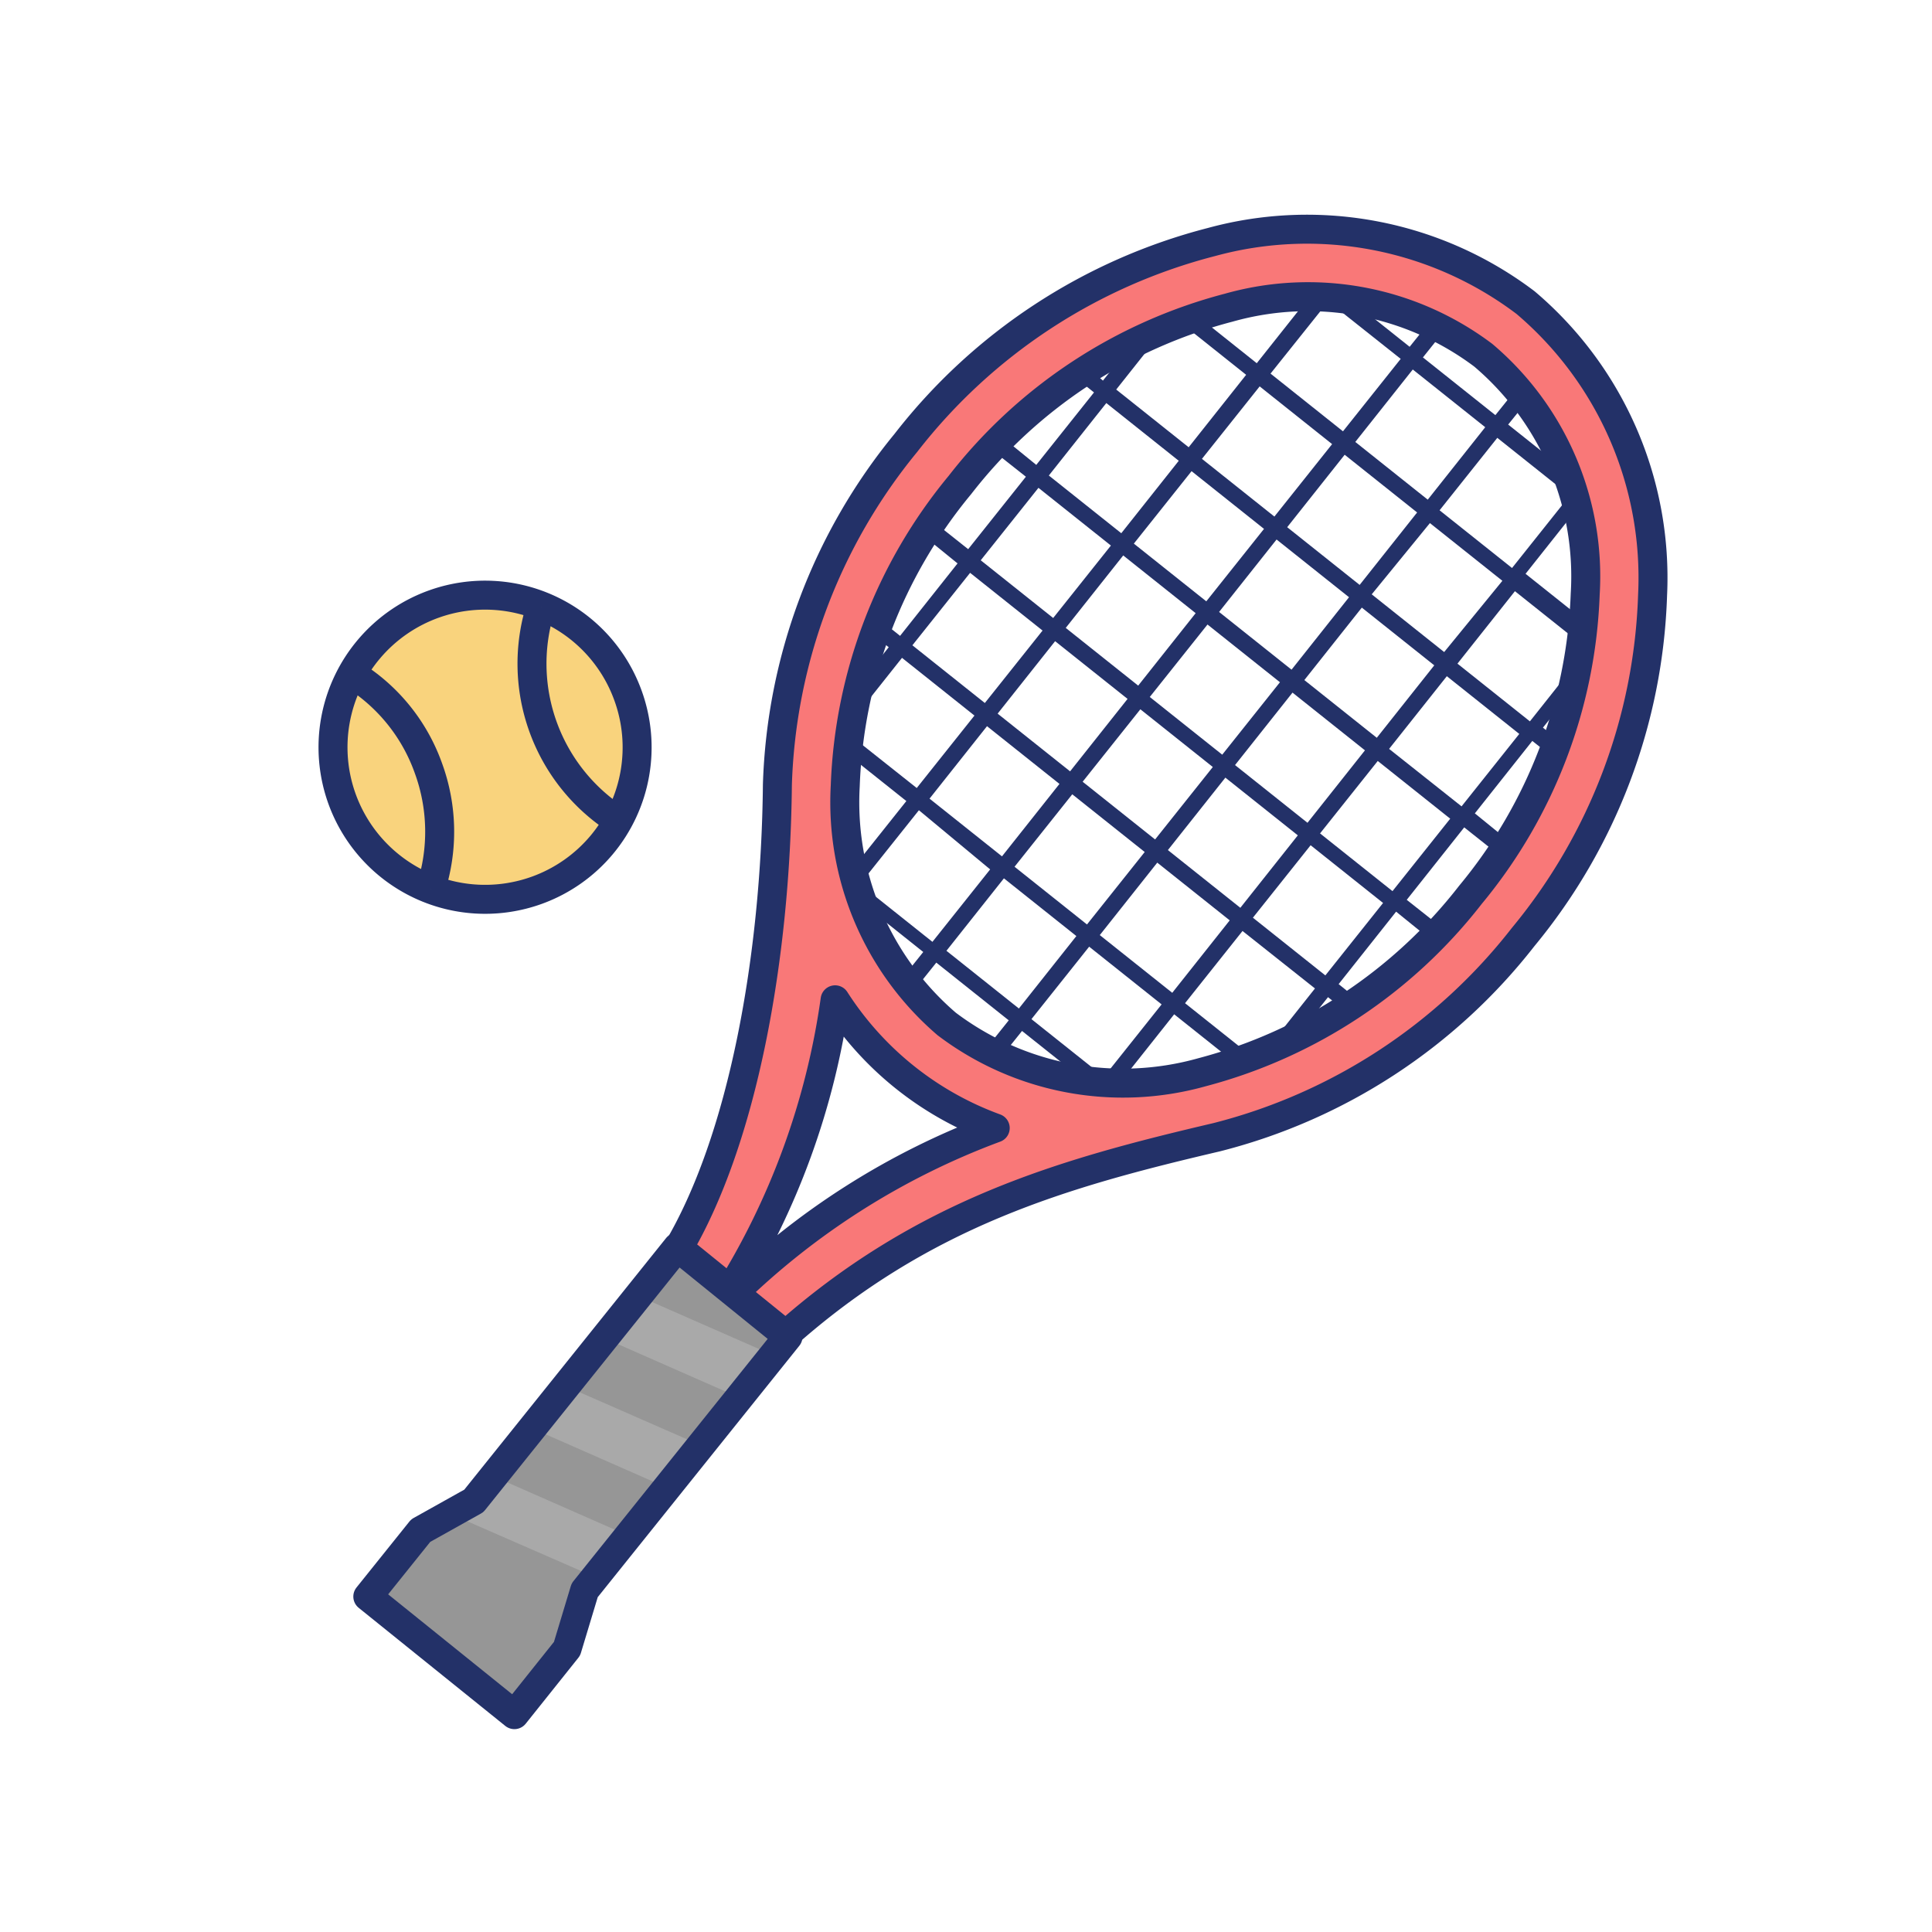
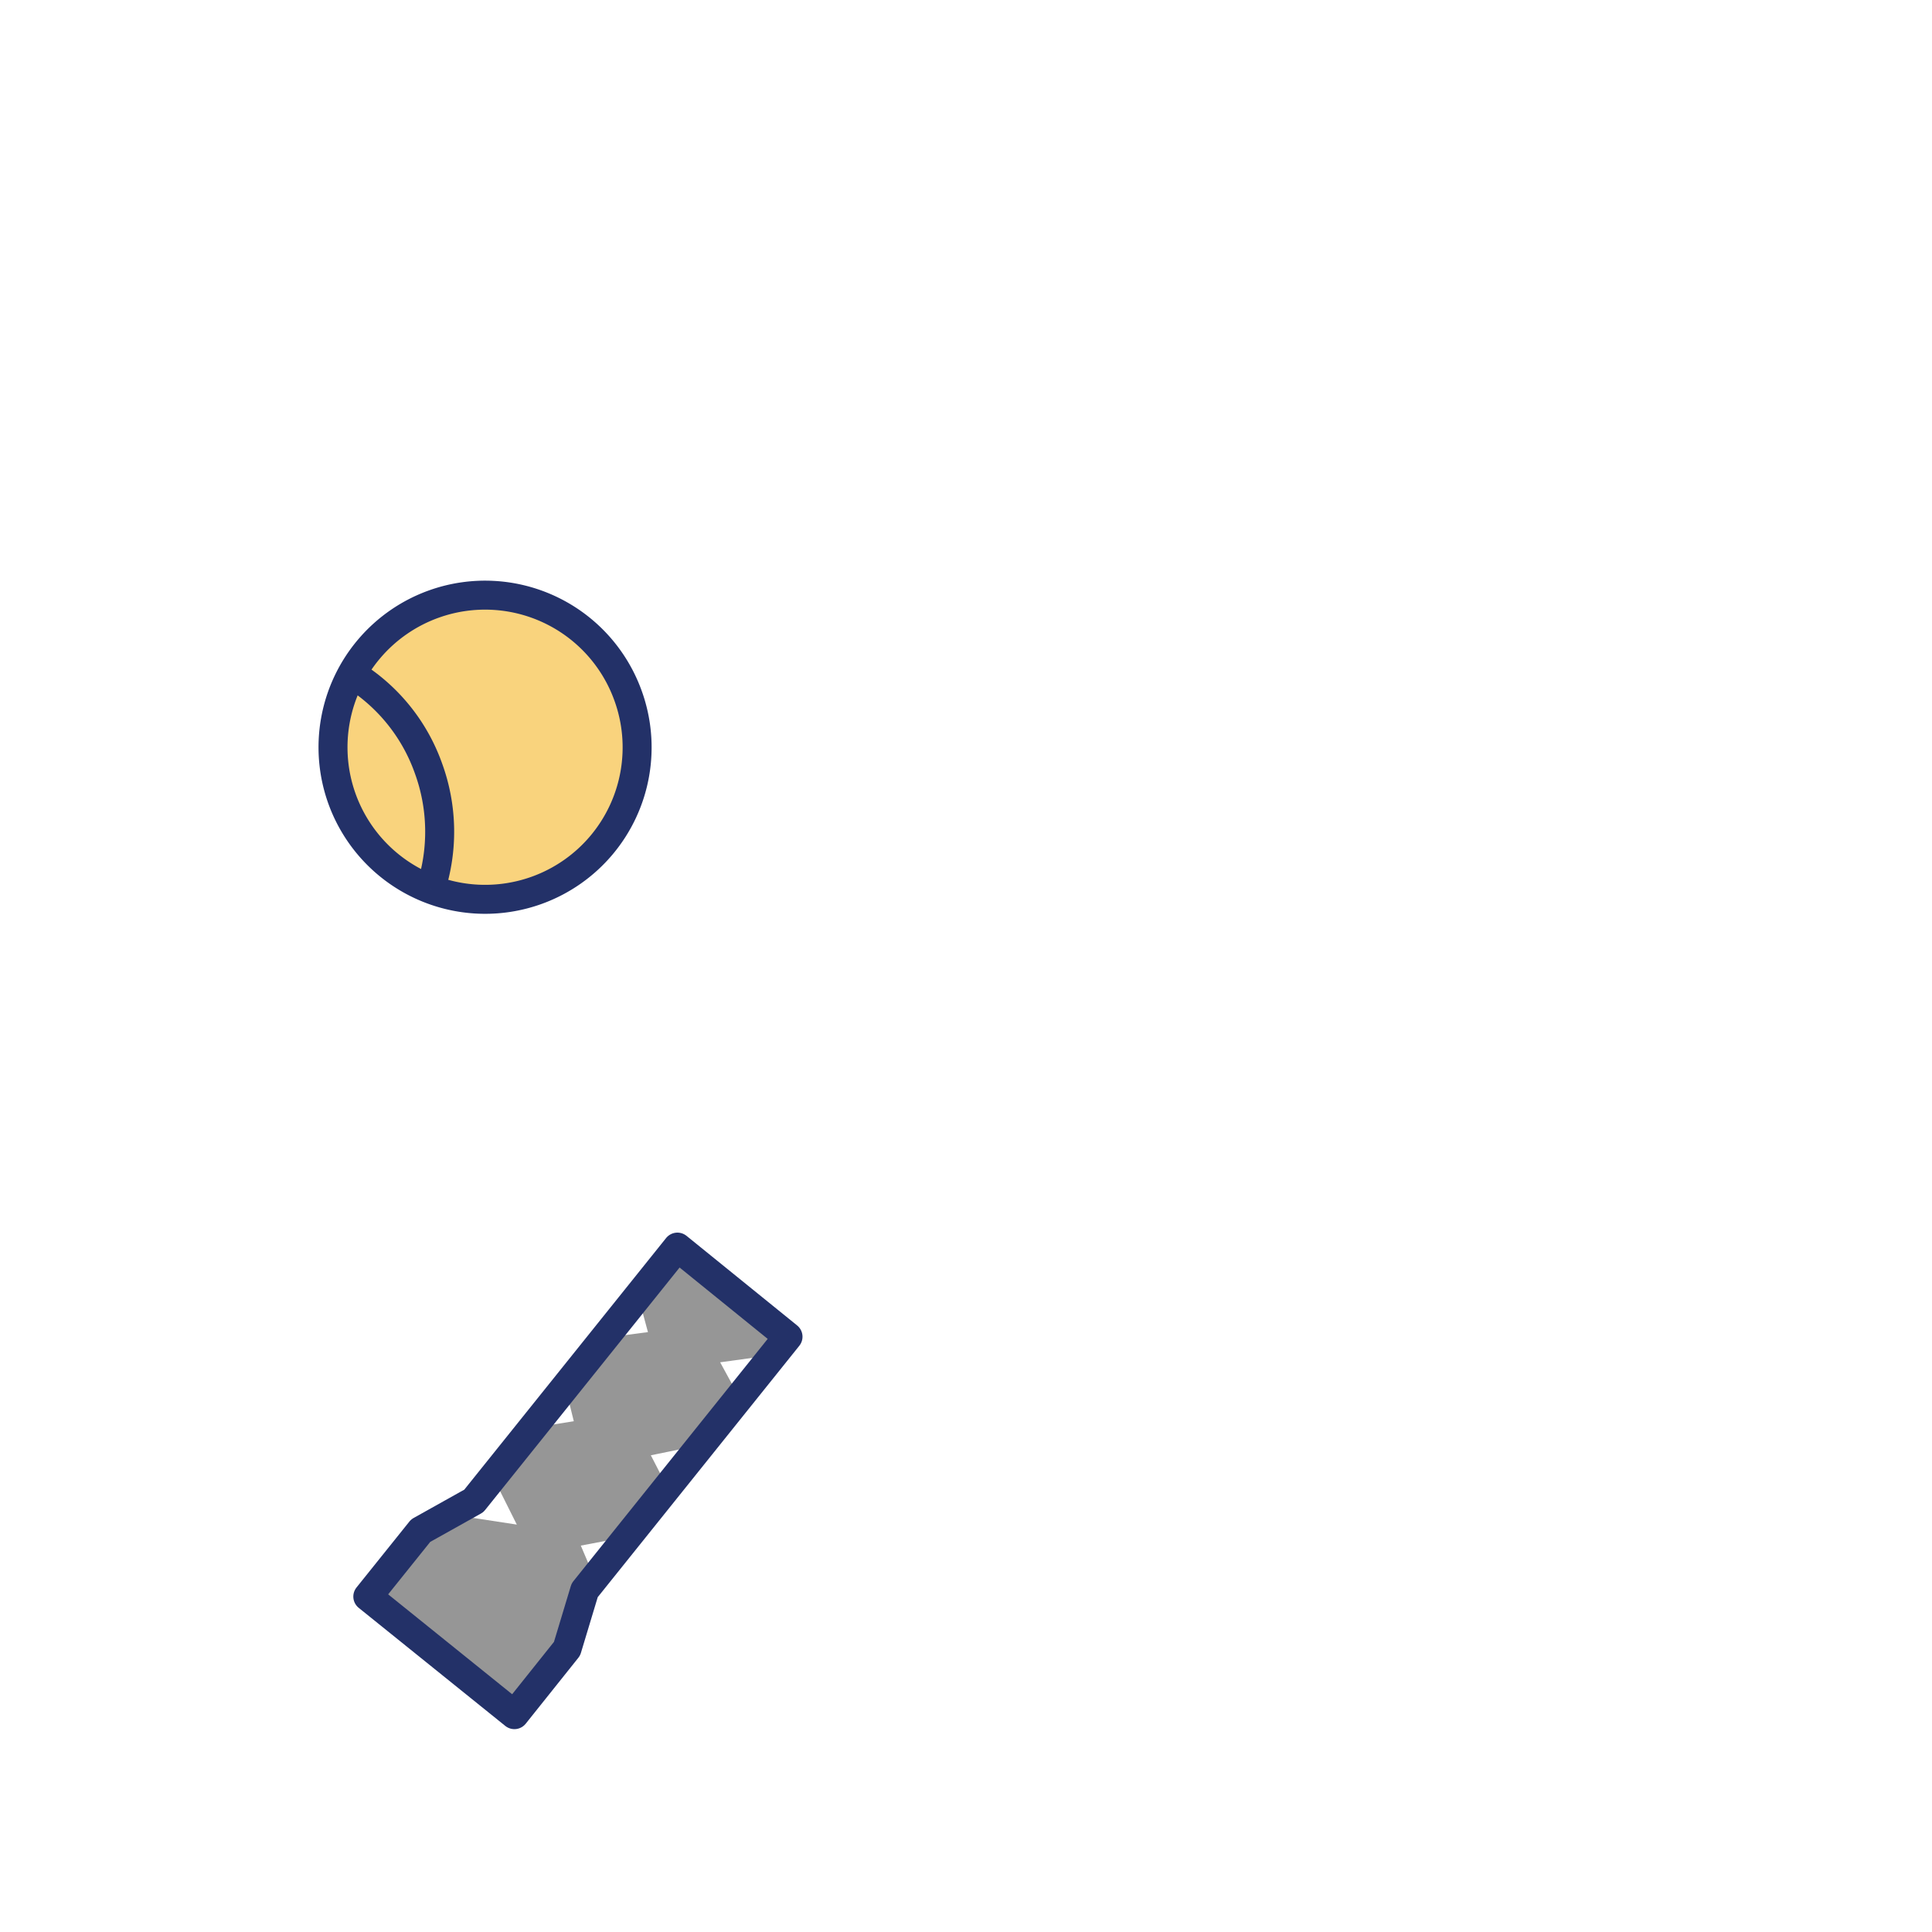
<svg xmlns="http://www.w3.org/2000/svg" viewBox="0 0 80 80">
  <defs>
    <style>.cls-1,.cls-6{fill:none;}.cls-2{fill:#233168;}.cls-3{fill:#f97878;}.cls-3,.cls-6,.cls-7{stroke:#233168;stroke-linejoin:round;stroke-width:1.2px;}.cls-4{fill:#969696;}.cls-5{fill:#a9a9a9;}.cls-7{fill:#f9d37d;}</style>
  </defs>
  <g id="レイヤー_2" data-name="レイヤー 2">
    <g id="レイヤー_1-2" data-name="レイヤー 1">
-       <rect class="cls-1" width="80" height="80" />
-       <path class="cls-2" d="M63.68,15l-1.76,2.19-3-2.39,1.75-2.19c-.2-.12-.4-.24-.61-.35l-1.69,2.1-3-2.39.69-.86c-.28,0-.55-.06-.83-.08l-.41.5-.69-.55c-.35,0-.69,0-1,.06l1.29,1-2.38,3-3-2.39.85-1.06c-.39.11-.79.23-1.18.36l-.22.27-.15-.13-.76.29.48.38-2.39,3L44,14.31l-.59.42,1.89,1.52-2.39,3-2.46-2-.5.49,2.53,2-2.39,3-2.52-2c-.13.19-.26.39-.38.59l2.46,2-2.38,3-1.91-1.53-.29.66L36.8,26.8l-2.38,3-.51-.4c0,.26-.09.52-.13.78l.2.16-.27.34c0,.42-.08.83-.09,1.23l.91-1.13,3,2.39-2.39,3L33.76,35c.05.35.1.7.18,1l.75.6-.47.58c.08.26.17.52.27.77l.74-.92,3,2.39-1.72,2.15c.15.19.3.37.46.54l1.8-2.25,3,2.39-1.8,2.25.62.35,1.73-2.16,3,2.39-.74.92c.27,0,.55.06.83.08l.45-.57.77.62c.34,0,.69,0,1-.07L46.24,45l2.38-3,3,2.39-.9,1.13c.4-.11.79-.23,1.19-.36l.26-.33.19.16.76-.29-.51-.41,2.38-3,1.75,1.41.59-.42-1.9-1.53,2.38-3,2.47,2c.17-.16.34-.32.5-.49l-2.53-2,2.38-3,2.52,2,.38-.58-2.46-2,2.38-3,1.9,1.51.28-.66-1.74-1.4,2.39-3,.47.38c0-.27.09-.53.13-.79l-.17-.14.22-.27c0-.42.08-.83.1-1.23l-.86,1.07-3-2.39,2.38-3L66.85,22c0-.36-.11-.71-.19-1.05L66,20.41l.42-.52c-.09-.26-.18-.52-.28-.78l-.69.86-3-2.39,1.68-2.08c-.15-.19-.3-.37-.46-.54ZM55,12.48l3,2.38-2.39,3-3-2.39ZM58.5,15.3l3,2.39-2.38,3-3-2.39ZM62,18.13l3,2.39-2.39,3-3-2.39Zm-13.4-5,3,2.39-2.38,3-3-2.39ZM52.16,16l3,2.39-2.39,3-3-2.39Zm3.52,2.83,3,2.39-2.38,3-3-2.39Zm3.53,2.83,3,2.39L59.8,27l-3-2.39Zm3.52,2.82,3,2.39-2.38,3-3-2.39ZM45.81,16.69l3,2.39-2.38,3-3-2.39Zm3.53,2.82,3,2.39-2.39,3-3-2.39Zm3.52,2.83,3,2.39-2.38,3-3-2.39Zm3.53,2.82,3,2.39-2.38,3-3-2.39ZM59.91,28l3,2.39-2.39,3-3-2.38ZM43,20.2l3,2.39-2.39,3-3-2.39ZM46.51,23l3,2.39-2.38,3-3-2.39ZM50,25.86l3,2.39-2.39,3-3-2.39Zm3.52,2.82,3,2.39-2.38,3-3-2.39Zm3.53,2.83,3,2.39-2.39,3-3-2.39ZM40.17,23.72l3,2.39-2.39,3-3-2.39Zm3.52,2.83,3,2.39-2.38,3-3-2.39Zm3.53,2.82,3,2.39-2.39,3-3-2.39Zm3.52,2.83,3,2.39-2.38,3-3-2.39ZM54.27,35l3,2.39-2.39,3-3-2.39ZM37.35,27.24l3,2.39-2.39,3-3-2.38Zm3.52,2.83,3,2.39-2.38,3-3-2.39Zm3.53,2.82,3,2.39-2.39,3-3-2.39Zm3.52,2.83,3,2.39-2.38,3-3-2.39Zm3.53,2.83,3,2.38-2.38,3-3-2.39Zm-13.4-5L41,36l-2.39,3-3-2.39Zm3.52,2.82,3,2.39-2.38,3-3-2.39Zm3.53,2.83,3,2.39-2.39,3-3-2.39Z" />
-       <path class="cls-3" d="M63.17,12.53a15,15,0,0,0-13-2.51,23.4,23.4,0,0,0-12.66,8.32A23.43,23.43,0,0,0,32.19,32.5c-.07,7.13-1.42,14.72-4.18,19.32l.23,2.34,1.87-.53A31.09,31.09,0,0,0,34.58,41.4a13.28,13.28,0,0,0,6.63,5.31,31.05,31.05,0,0,0-11,7l-.18,2.1,2.4-.44c5.77-5.16,11.63-6.8,17.95-8.28A23.38,23.38,0,0,0,63.07,38.8a23.39,23.39,0,0,0,5.36-14.16,14.93,14.93,0,0,0-5.26-12.11Zm-1.75,2.18a12,12,0,0,1,4.22,9.89,20.66,20.66,0,0,1-4.75,12.45A20.77,20.77,0,0,1,49.77,44.4a12.1,12.1,0,0,1-10.57-2A12.09,12.09,0,0,1,35,32.54a20.69,20.69,0,0,1,4.75-12.46,20.71,20.71,0,0,1,11.13-7.34A12.07,12.07,0,0,1,61.42,14.71Z" />
      <path class="cls-4" d="M28.05,51.64l-1.63,2,.41,1.52L25,55.4l-1.6,2,.36,1.45L22,59.13l-1.6,2,1,2-2.75-.42-1.23.69-2.19,2.73L21.3,71l2.18-2.73.73-2.42.41-.51L24.05,64l2-.38,1.6-2-.7-1.36L29,59.84l1.6-2-.78-1.43L32,56.11l.63-.79Z" />
-       <path class="cls-5" d="M32,56.11l-5.58-2.45L25,55.4l5.57,2.45Zm-3,3.73L23.43,57.4,22,59.13l5.57,2.45Zm-3,3.74-5.57-2.45-.82,1-1,.54,6,2.62Z" />
      <path class="cls-6" d="M28.05,51.64,19.62,62.15l-2.2,1.23-2.19,2.73L21.3,71l2.18-2.73.73-2.42,8.42-10.5Z" />
      <path class="cls-7" d="M26,28.79a6.29,6.29,0,0,1-3.76,8.07h0a6.3,6.3,0,0,1-8.07-3.76h0A6.3,6.3,0,0,1,18,25h0A6.29,6.29,0,0,1,26,28.79Z" />
      <path class="cls-7" d="M17.83,36.81a7.66,7.66,0,0,0-.09-5,7.52,7.52,0,0,0-3.15-3.89" />
-       <path class="cls-7" d="M25.63,34a7.7,7.7,0,0,1-3.23-8.88" />
    </g>
  </g>
</svg>